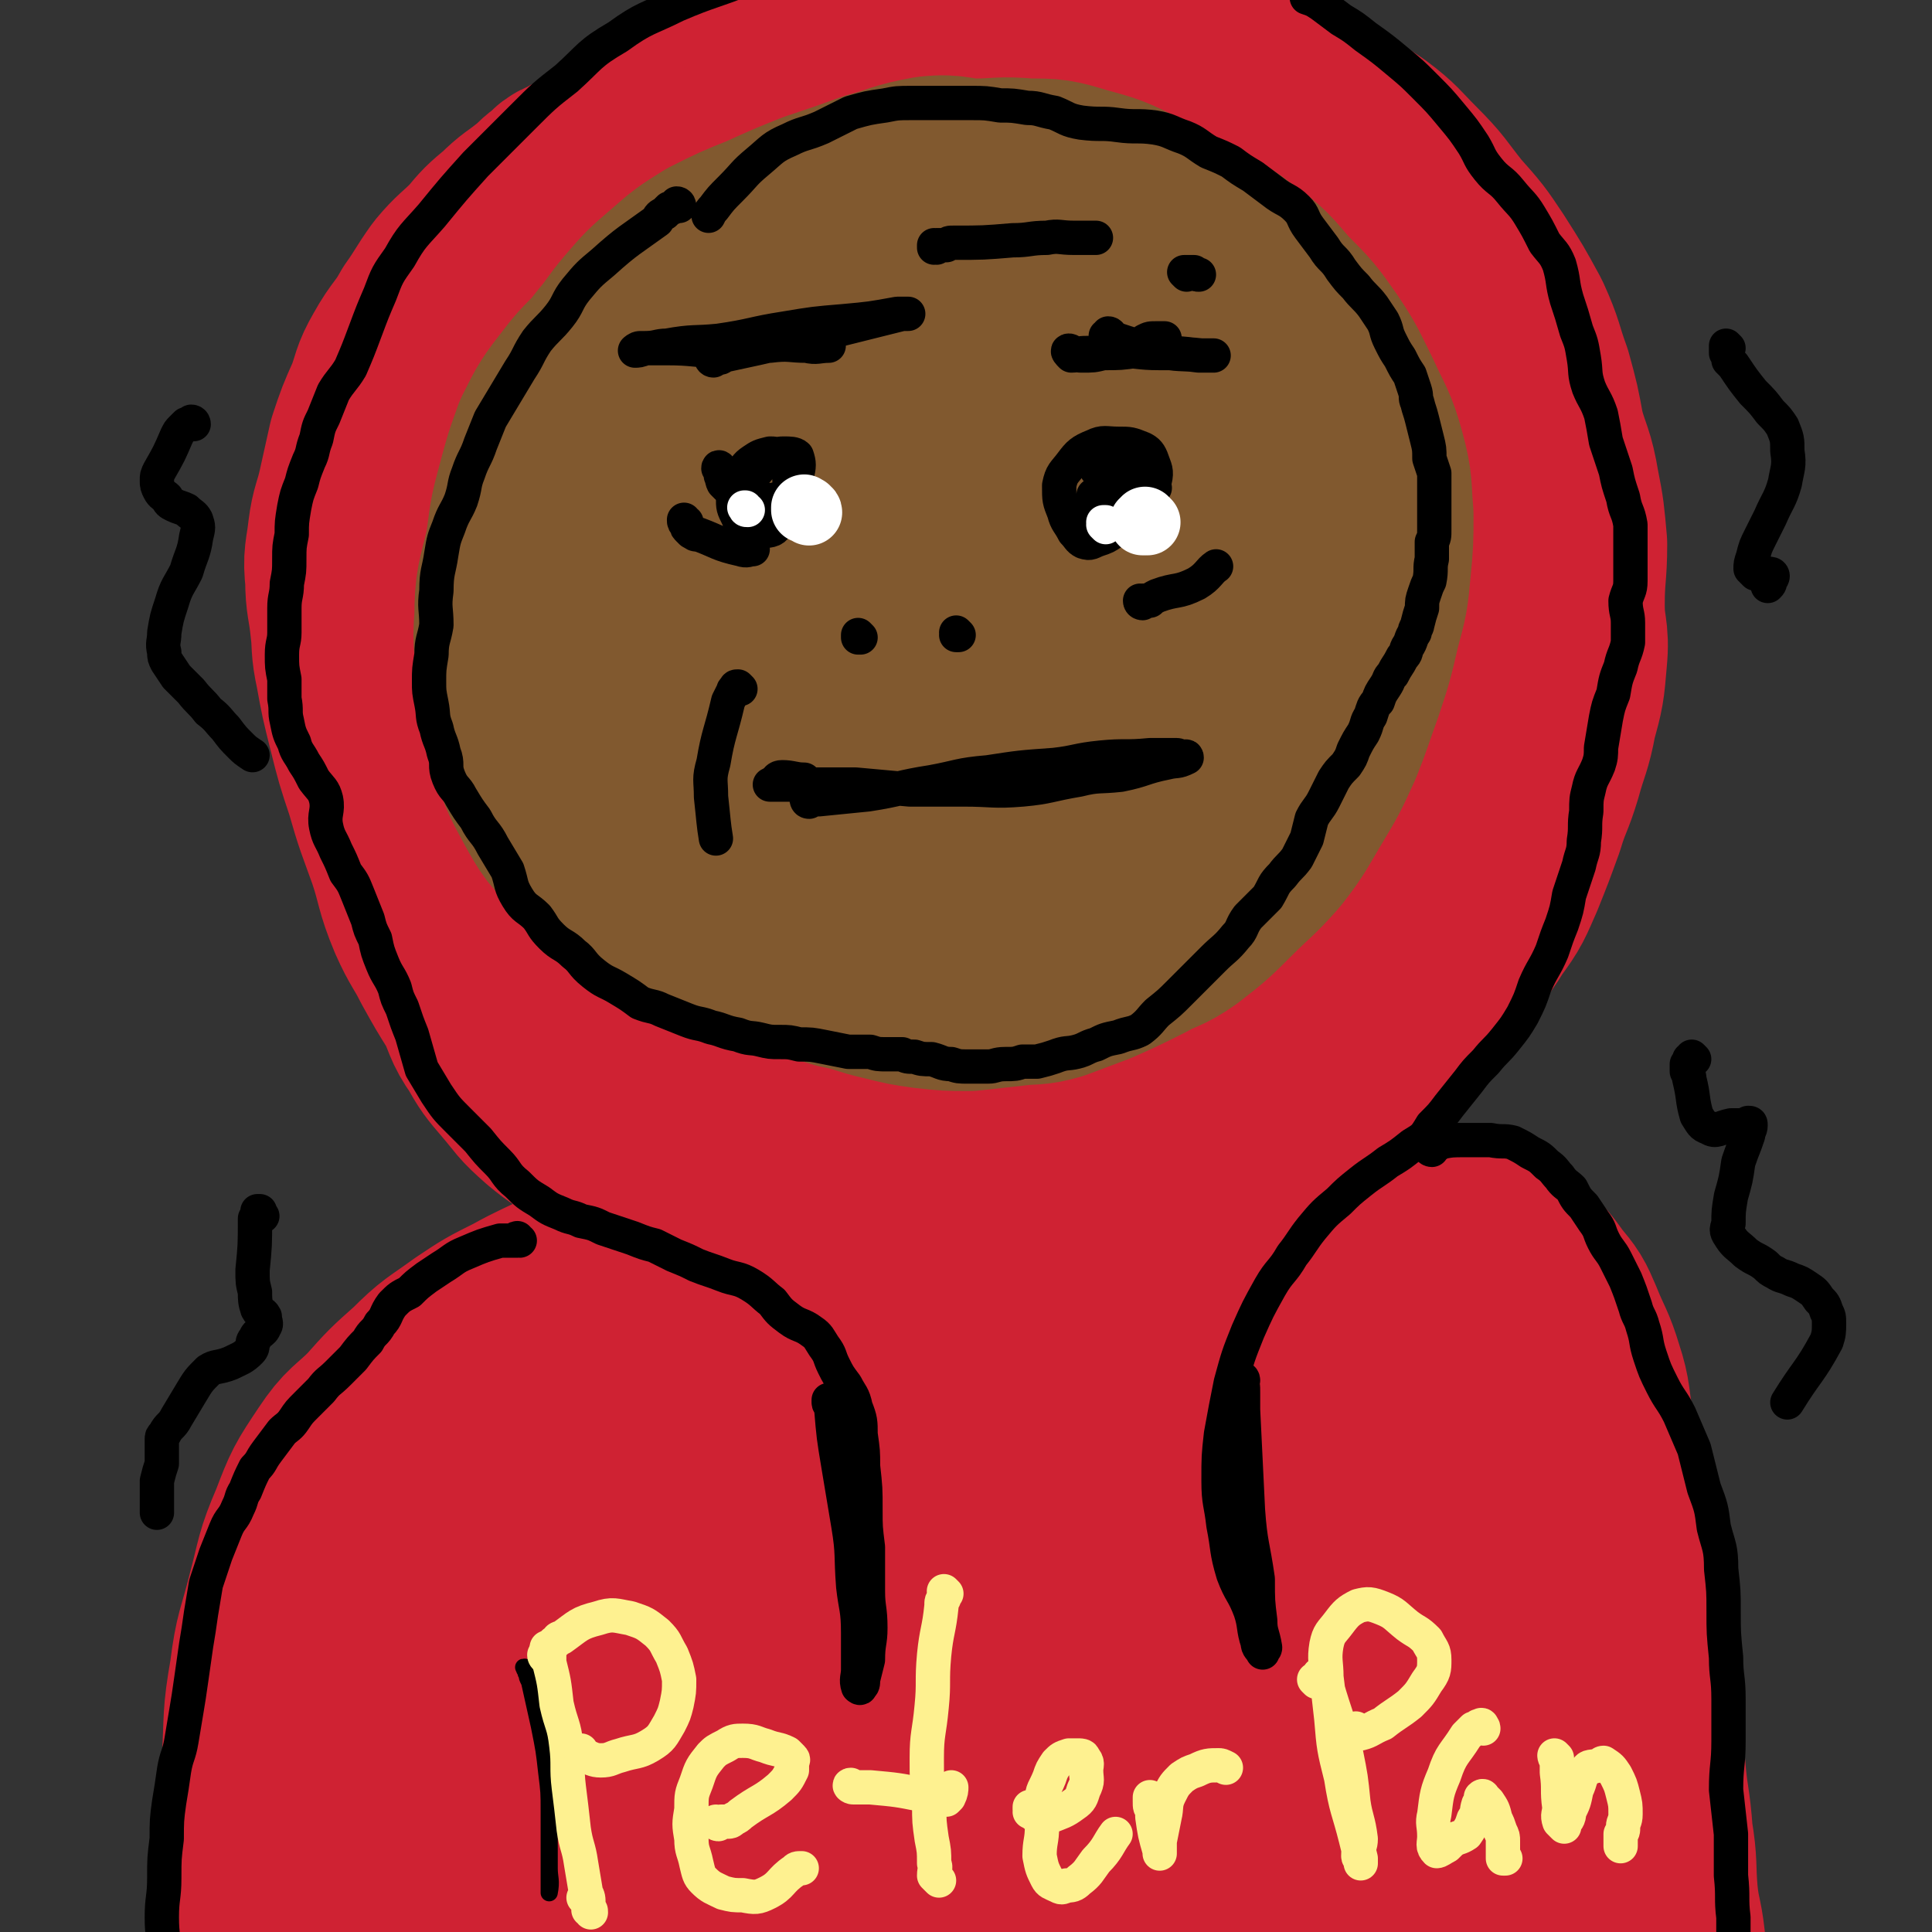
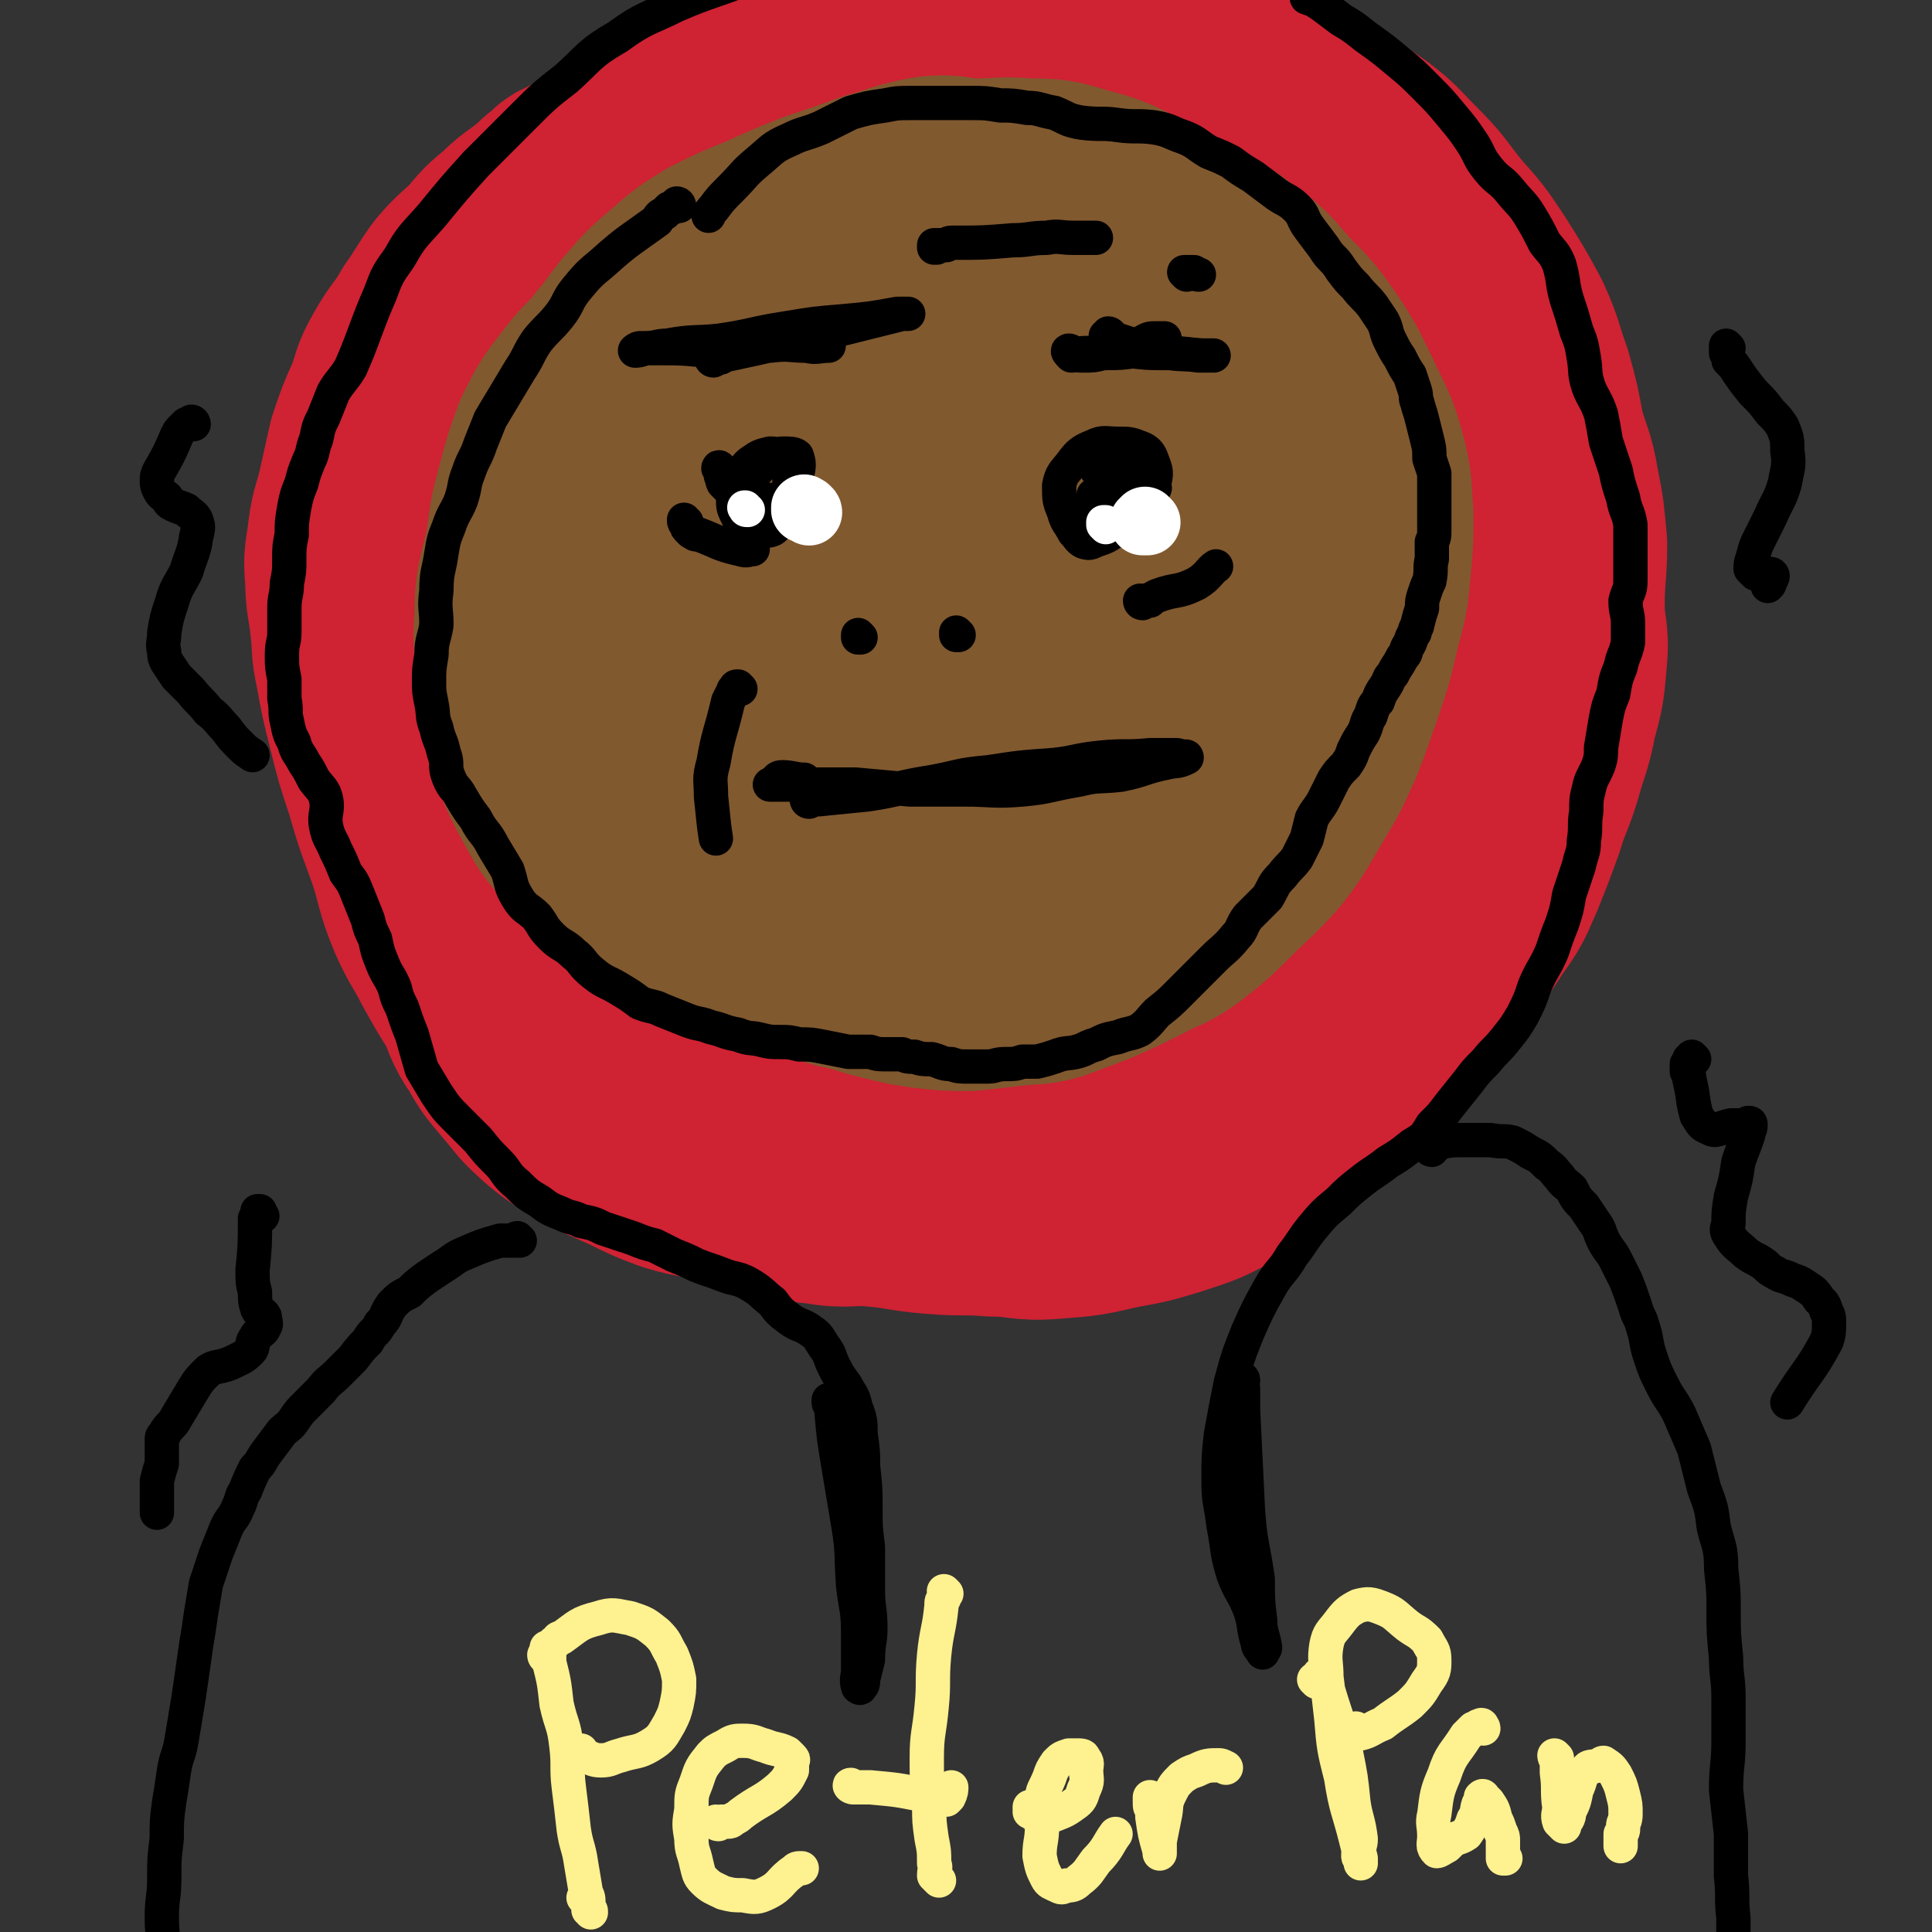
<svg xmlns="http://www.w3.org/2000/svg" viewBox="0 0 788 788" version="1.1">
  <rect x="0" y="0" width="788" height="788" fill="#333333" stroke="none" />
  <g fill="none" stroke="#CF2233" stroke-width="90" stroke-linecap="round" stroke-linejoin="round">
    <path d="M268,72c0,0 0,-1 -1,-1 -1,0 -1,0 -1,0 -2,0 -2,0 -3,0 -2,0 -2,0 -3,0 -9,1 -9,1 -18,2 -4,1 -4,1 -7,3 -4,1 -3,2 -6,4 -4,3 -3,3 -7,6 -5,4 -6,4 -11,9 -6,5 -6,5 -11,11 -6,6 -7,6 -12,12 -5,7 -5,8 -10,15 -5,9 -6,8 -11,17 -4,7 -3,7 -6,15 -4,9 -4,9 -7,18 -2,9 -2,9 -4,18 -2,9 -3,9 -4,17 -1,9 -2,9 -1,18 0,9 1,9 2,19 1,8 0,8 2,17 2,11 2,11 5,23 3,12 3,12 7,24 4,14 4,13 9,27 4,12 3,13 8,25 4,9 5,9 9,17 5,9 5,9 10,17 4,8 3,9 8,16 4,7 4,7 10,14 6,7 5,7 13,14 6,5 7,5 14,10 9,4 9,4 18,8 8,4 8,4 16,7 10,3 10,2 20,4 9,2 9,2 18,4 10,3 10,4 21,5 11,2 11,0 22,1 12,1 12,2 24,3 12,1 12,0 24,1 12,0 12,2 24,1 13,-1 13,-1 26,-4 11,-2 11,-2 21,-5 12,-4 13,-4 23,-10 10,-5 10,-6 18,-13 10,-8 10,-8 19,-16 9,-8 9,-8 18,-17 9,-9 9,-9 17,-18 8,-10 8,-10 15,-20 7,-9 8,-8 14,-18 6,-8 6,-9 10,-18 4,-10 4,-10 8,-21 3,-10 4,-10 7,-20 3,-11 4,-11 6,-22 3,-11 3,-11 4,-23 1,-10 -1,-10 -1,-21 0,-13 1,-13 1,-25 -1,-11 -1,-12 -3,-22 -2,-12 -3,-11 -6,-22 -2,-11 -2,-11 -5,-22 -4,-11 -3,-11 -8,-22 -6,-11 -6,-11 -13,-22 -6,-9 -6,-9 -14,-18 -8,-10 -7,-10 -16,-19 -7,-7 -7,-8 -15,-14 -9,-6 -9,-6 -19,-11 -8,-4 -9,-4 -18,-7 -9,-3 -9,-3 -19,-6 -11,-3 -11,-4 -21,-7 -12,-3 -12,-4 -24,-6 -11,-2 -12,-2 -24,-3 -11,-1 -11,-1 -23,-1 -11,-1 -11,0 -22,0 -11,0 -11,0 -22,2 -11,1 -11,1 -22,3 -10,3 -10,3 -20,6 -11,4 -11,3 -21,8 -10,5 -10,5 -19,11 -10,7 -9,7 -19,15 -9,8 -9,8 -18,16 -7,8 -7,8 -13,16 -7,9 -6,10 -12,20 -7,12 -7,12 -13,25 -6,12 -8,12 -12,25 -6,14 -5,15 -8,30 -3,14 -4,14 -5,27 0,17 0,17 2,34 2,19 2,19 7,39 4,17 3,17 9,34 6,18 6,18 14,35 8,15 8,15 19,29 10,14 10,14 22,25 15,14 15,14 31,24 17,11 17,12 35,18 20,6 21,6 42,6 21,0 22,1 41,-6 22,-6 21,-8 41,-19 18,-10 18,-11 35,-22 18,-13 18,-13 35,-27 15,-12 16,-12 29,-26 14,-16 15,-16 26,-33 10,-16 10,-17 18,-35 6,-18 6,-18 9,-37 3,-20 3,-20 3,-40 -1,-16 -1,-17 -5,-33 -3,-14 -3,-14 -10,-27 -8,-15 -9,-15 -20,-27 -11,-13 -11,-13 -25,-23 -14,-11 -15,-10 -31,-18 -16,-7 -16,-8 -34,-13 -18,-5 -19,-5 -38,-5 -19,-1 -19,0 -38,2 -19,3 -19,2 -38,7 -19,6 -20,5 -38,14 -17,9 -18,9 -33,21 -16,13 -18,12 -30,29 -12,17 -12,18 -17,38 -7,24 -5,25 -6,50 -1,28 -2,29 3,56 4,26 5,26 14,51 8,19 8,20 20,37 13,16 13,18 31,28 17,11 19,11 39,15 20,4 22,5 42,1 22,-5 23,-7 43,-19 23,-13 23,-15 43,-32 20,-18 21,-17 37,-38 14,-19 15,-19 24,-41 8,-21 6,-22 10,-45 2,-22 3,-22 2,-44 -2,-19 -1,-20 -9,-37 -8,-18 -10,-18 -23,-32 -12,-13 -12,-15 -27,-23 -16,-9 -18,-9 -36,-11 -20,-2 -21,-1 -41,3 -22,4 -23,3 -43,13 -20,10 -20,11 -36,27 -18,18 -19,19 -31,41 -12,22 -12,23 -16,48 -3,21 -3,23 3,43 4,19 6,20 17,35 10,13 10,14 24,22 15,9 16,9 34,10 20,2 21,2 41,-3 22,-5 23,-6 42,-17 18,-10 18,-10 32,-25 14,-14 14,-15 23,-32 7,-16 9,-16 11,-33 2,-16 1,-18 -3,-34 -3,-13 -3,-15 -11,-26 -8,-10 -9,-12 -21,-15 -14,-4 -16,-2 -31,1 -18,4 -20,4 -36,14 -17,11 -18,12 -30,28 -13,18 -14,19 -21,41 -5,18 -6,20 -4,38 2,15 3,17 13,27 8,10 11,11 24,14 14,3 15,1 30,-1 17,-3 18,-2 33,-9 14,-7 15,-8 26,-19 10,-11 11,-12 17,-26 6,-12 5,-13 7,-27 1,-12 2,-13 -2,-24 -2,-9 -3,-11 -11,-16 -7,-4 -9,-3 -18,-2 -14,2 -16,1 -28,8 -12,7 -13,8 -22,19 -9,12 -10,13 -15,27 -5,11 -5,12 -4,24 0,8 1,11 7,16 6,5 9,4 17,5 11,0 12,0 23,-3 12,-4 13,-4 23,-11 10,-7 11,-7 18,-17 6,-9 6,-9 9,-19 2,-6 3,-8 1,-13 -2,-4 -4,-5 -9,-5 -7,0 -8,1 -15,4 -12,4 -12,4 -22,12 -10,8 -12,8 -18,20 -7,14 -6,16 -9,32 -1,8 1,8 1,16 " />
-     <path d="M336,506c-1,0 -1,-1 -1,-1 -1,0 0,1 0,1 -1,0 -1,0 -2,0 -1,0 -1,0 -2,0 -1,0 -1,-1 -3,-1 -10,1 -10,1 -20,2 -9,2 -9,2 -19,4 -9,2 -9,2 -19,4 -9,3 -9,2 -17,6 -10,3 -10,4 -19,8 -10,5 -11,5 -20,10 -10,5 -10,5 -19,11 -11,8 -11,7 -20,16 -9,8 -9,8 -17,17 -8,8 -9,7 -15,16 -8,12 -8,12 -13,25 -6,14 -5,14 -9,29 -4,16 -5,15 -7,31 -3,17 -2,17 -3,34 0,14 0,14 1,28 1,11 1,11 3,23 1,9 1,9 3,18 1,6 1,6 2,12 1,2 1,2 1,3 0,1 0,1 0,1 0,-1 0,-1 0,-2 1,-5 0,-5 1,-10 1,-12 1,-12 3,-24 3,-13 3,-13 7,-25 6,-16 6,-16 14,-31 9,-17 9,-17 19,-33 13,-18 14,-18 28,-35 14,-17 13,-17 28,-34 16,-17 16,-17 32,-32 16,-15 16,-15 32,-29 14,-12 14,-13 29,-23 12,-9 13,-8 27,-16 12,-6 12,-7 25,-12 13,-4 13,-3 26,-6 12,-3 12,-3 24,-4 11,-1 11,-1 23,-1 11,-1 11,-1 22,0 12,1 12,2 24,3 12,2 12,1 24,2 10,1 10,0 20,1 11,2 11,2 22,4 9,1 9,1 18,3 9,2 9,2 16,5 8,3 8,2 16,6 7,3 7,2 13,7 7,5 7,5 12,12 5,6 5,6 8,13 4,10 5,10 8,20 3,9 2,10 4,20 3,13 3,13 6,26 3,14 3,14 5,28 2,13 2,14 3,27 2,14 2,14 4,28 2,16 1,16 3,31 1,13 2,13 3,27 2,12 1,12 2,24 1,10 2,10 3,19 1,8 0,8 1,15 0,3 -1,3 0,6 0,0 0,1 0,0 0,-2 0,-3 0,-6 -3,-11 -4,-10 -6,-21 -4,-16 -3,-16 -7,-32 -5,-19 -6,-19 -11,-38 -4,-18 -4,-19 -8,-37 -5,-17 -5,-17 -10,-34 -5,-18 -3,-18 -9,-36 -5,-15 -6,-15 -13,-29 -8,-15 -7,-15 -16,-29 -6,-9 -6,-9 -13,-17 -4,-4 -4,-5 -9,-8 -3,-2 -4,-2 -7,-3 -1,0 -1,0 -1,1 -1,3 -1,4 0,8 3,14 2,14 6,27 7,22 8,22 16,44 8,26 8,25 15,51 5,22 5,22 8,45 2,19 1,19 1,38 1,12 1,12 0,24 0,6 0,8 -2,12 -1,2 -4,1 -5,-1 -7,-8 -7,-8 -12,-17 -9,-18 -9,-18 -17,-37 -13,-28 -14,-28 -26,-56 -12,-30 -11,-30 -22,-61 -8,-21 -7,-21 -15,-42 -4,-12 -4,-12 -9,-24 -2,-6 -3,-9 -5,-11 -1,-1 -1,2 -1,5 1,16 0,16 2,33 3,31 3,31 9,63 6,38 7,38 15,76 7,30 6,30 14,59 6,17 7,17 13,34 4,10 4,10 8,20 1,2 3,4 3,3 0,-3 0,-6 -2,-11 -6,-17 -7,-17 -13,-35 -10,-27 -10,-27 -20,-55 -11,-31 -11,-30 -21,-61 -8,-24 -9,-24 -15,-49 -6,-22 -6,-22 -11,-43 -3,-15 -2,-15 -6,-29 -2,-9 -2,-9 -6,-17 0,-2 -2,-3 -2,-2 -4,7 -5,9 -5,19 0,25 2,25 4,50 3,31 4,31 7,63 3,30 3,30 5,60 1,23 -1,23 1,46 0,15 1,15 2,31 1,7 0,7 1,14 0,0 1,1 0,0 -1,-7 -2,-8 -3,-17 -4,-21 -4,-21 -8,-41 -7,-32 -7,-31 -13,-63 -5,-33 -5,-33 -9,-66 -4,-29 -3,-29 -6,-58 -2,-21 -2,-21 -4,-41 -1,-11 -1,-12 -3,-23 -1,-1 -3,-2 -3,-1 -3,9 -2,11 -4,21 -5,26 -7,26 -10,52 -4,31 -3,31 -5,62 -2,30 -2,30 -3,61 0,25 0,25 1,50 0,15 1,15 3,30 1,6 0,8 2,12 1,2 3,2 4,1 3,-6 2,-7 3,-14 2,-18 2,-18 3,-37 1,-26 1,-26 1,-51 0,-31 0,-31 0,-62 0,-29 0,-29 -1,-57 -1,-19 2,-21 -3,-39 -3,-9 -5,-15 -12,-15 -11,-1 -16,3 -24,14 -15,21 -15,24 -23,49 -12,36 -13,37 -18,75 -6,42 -3,42 -6,84 -1,30 -2,30 -3,59 0,18 0,18 3,36 0,6 1,11 4,11 3,-1 5,-6 8,-14 7,-22 7,-23 11,-46 6,-34 6,-34 9,-69 5,-40 5,-41 7,-81 3,-32 4,-32 3,-64 0,-21 0,-22 -4,-42 -2,-8 -2,-15 -8,-16 -8,-1 -13,4 -21,12 -17,20 -17,21 -28,45 -18,35 -17,36 -30,73 -14,39 -12,40 -24,80 -8,28 -8,28 -15,56 -4,15 -4,15 -8,30 -1,3 -2,6 -2,5 1,-5 2,-9 4,-17 5,-19 6,-19 10,-37 6,-25 5,-25 11,-50 5,-25 7,-25 11,-50 3,-17 3,-17 3,-35 0,-8 1,-14 -4,-16 -7,-3 -12,-1 -20,5 -15,10 -16,11 -26,26 -17,23 -16,25 -28,52 -13,30 -14,30 -21,62 -7,31 -5,31 -7,63 -1,17 -2,18 1,33 1,7 3,12 9,12 7,0 10,-4 16,-12 11,-17 10,-18 18,-37 10,-23 12,-23 19,-47 8,-25 8,-25 11,-51 3,-19 3,-20 1,-40 -1,-8 -1,-13 -6,-15 -5,-3 -9,1 -14,6 -11,10 -12,11 -19,24 -12,21 -11,21 -19,43 -9,24 -11,24 -16,49 -4,23 -3,24 -1,48 1,11 4,11 7,22 " />
  </g>
  <g fill="none" stroke="#81592F" stroke-width="90" stroke-linecap="round" stroke-linejoin="round">
    <path d="M335,124c0,0 0,0 -1,-1 0,0 0,1 -1,1 -2,1 -2,1 -4,2 -7,4 -7,4 -13,8 -6,4 -7,3 -12,7 -4,2 -4,2 -7,6 -4,3 -4,3 -8,7 -3,4 -4,4 -7,9 -4,6 -4,6 -8,12 -5,8 -5,8 -9,16 -4,7 -4,7 -8,15 -4,6 -4,6 -7,13 -3,7 -3,7 -4,14 -1,7 -1,7 -2,15 0,7 0,7 0,14 1,7 0,7 1,14 2,9 2,9 5,18 3,9 2,9 6,18 3,9 3,9 8,18 4,7 4,7 10,14 5,8 5,8 11,14 7,6 7,6 14,11 6,4 6,3 12,7 8,5 7,6 15,9 9,4 9,3 18,6 10,2 10,3 19,5 8,2 8,2 15,3 9,1 9,1 17,1 9,-1 9,-1 18,-2 8,-1 8,0 15,-2 8,-3 8,-3 16,-6 9,-4 9,-4 19,-9 7,-4 8,-3 15,-8 9,-7 9,-7 17,-15 9,-9 9,-8 17,-17 7,-9 7,-10 13,-20 6,-10 6,-10 11,-21 4,-10 4,-11 8,-22 4,-12 4,-12 7,-25 3,-11 3,-11 4,-22 1,-10 1,-11 1,-21 -1,-11 0,-11 -3,-22 -3,-11 -4,-11 -9,-22 -5,-10 -5,-11 -11,-20 -7,-10 -7,-10 -16,-19 -7,-8 -7,-9 -17,-16 -9,-7 -10,-6 -20,-12 -10,-5 -10,-6 -20,-11 -10,-5 -10,-5 -21,-8 -10,-3 -10,-3 -20,-3 -11,-1 -11,0 -21,0 -9,0 -9,-2 -18,-1 -11,2 -11,3 -22,6 -11,4 -11,4 -23,8 -10,4 -10,4 -21,9 -10,4 -10,4 -20,9 -8,5 -8,5 -16,12 -7,6 -7,6 -13,13 -6,7 -5,7 -11,14 -6,8 -7,7 -13,15 -7,9 -7,9 -12,19 -4,11 -4,12 -7,23 -3,11 -2,11 -4,22 -3,13 -4,13 -4,26 -1,12 0,12 2,24 1,12 1,13 4,25 3,11 3,11 9,22 5,9 5,9 13,17 7,7 7,7 16,14 10,7 9,7 20,12 12,5 13,5 26,8 13,3 13,4 26,5 16,2 16,1 31,0 15,0 15,0 30,-2 14,-2 14,-2 28,-5 14,-3 14,-2 27,-8 12,-6 12,-6 22,-15 10,-10 10,-10 19,-21 9,-12 10,-12 17,-25 8,-13 8,-13 13,-28 4,-14 4,-14 5,-28 2,-14 3,-14 2,-28 -2,-13 -3,-13 -8,-26 -5,-11 -5,-12 -13,-21 -8,-9 -9,-9 -19,-15 -11,-8 -11,-8 -24,-13 -14,-6 -15,-8 -30,-9 -16,-1 -16,1 -32,5 -14,4 -15,4 -26,11 -15,10 -16,10 -27,23 -12,14 -13,15 -20,32 -7,19 -8,20 -10,39 -2,17 -1,18 2,33 3,13 2,15 10,24 10,11 12,11 25,17 14,5 16,5 30,4 17,0 19,1 34,-6 17,-6 17,-8 31,-20 13,-11 13,-12 22,-26 7,-12 8,-12 10,-26 2,-12 2,-14 -1,-26 -3,-9 -3,-11 -10,-17 -9,-8 -10,-10 -22,-13 -12,-2 -13,-1 -25,3 -13,5 -14,6 -25,16 -11,11 -11,12 -19,25 -6,12 -8,12 -9,25 -1,11 0,13 5,23 5,10 7,11 17,16 11,5 12,6 25,6 13,0 14,-1 25,-7 13,-5 13,-6 23,-15 8,-7 8,-8 13,-17 4,-9 6,-10 5,-20 0,-9 -1,-10 -7,-17 -6,-7 -7,-9 -16,-10 -8,-2 -11,0 -19,5 -10,7 -9,9 -17,19 -6,8 -6,8 -10,17 -3,6 -4,7 -5,13 0,4 0,6 3,7 5,2 6,2 12,1 8,-1 8,-2 16,-6 11,-5 12,-4 21,-11 9,-6 10,-6 16,-15 5,-5 5,-6 6,-13 0,-6 1,-8 -2,-13 -4,-4 -6,-4 -13,-4 -9,-1 -10,-1 -18,2 -8,2 -8,3 -14,8 -5,5 -7,5 -8,12 -1,6 2,8 3,12 " />
  </g>
  <g fill="none" stroke="#000000" stroke-width="14" stroke-linecap="round" stroke-linejoin="round">
    <path d="M212,506c-1,0 -1,-1 -1,-1 -1,0 0,1 0,1 0,0 0,0 -1,0 0,0 0,0 -1,0 0,0 0,0 -1,0 -1,0 -1,0 -2,0 -1,0 -1,0 -2,0 -7,2 -7,2 -14,5 -5,2 -5,3 -10,6 -3,2 -3,2 -6,4 -4,3 -4,3 -7,6 -4,2 -4,2 -7,5 -3,4 -2,5 -5,8 -2,4 -3,3 -5,7 -3,3 -3,3 -6,7 -3,3 -3,3 -6,6 -4,4 -4,3 -7,7 -3,3 -3,3 -6,6 -3,3 -3,3 -5,6 -2,3 -3,3 -5,5 -3,4 -3,4 -6,8 -3,4 -2,4 -5,7 -2,4 -2,4 -4,9 -2,3 -1,3 -3,7 -2,5 -3,4 -5,9 -2,5 -2,5 -4,10 -2,6 -2,6 -4,12 -1,6 -1,6 -2,12 -1,7 -1,7 -2,13 -1,7 -1,7 -2,14 -1,7 -1,7 -2,13 -1,6 -1,6 -2,12 -1,6 -2,6 -3,12 -1,7 -1,7 -2,13 -1,7 -1,8 -1,15 -1,8 -1,8 -1,16 0,8 -1,8 -1,16 0,8 1,8 1,16 1,7 1,7 1,14 0,3 0,3 1,5 1,2 2,1 3,3 1,1 1,2 2,4 " />
    <path d="M584,469c0,0 -1,0 -1,-1 0,0 0,0 0,0 1,0 1,0 1,0 0,-1 0,-1 1,-1 0,0 0,0 1,0 0,-1 0,-1 1,-1 5,-1 5,-1 11,-1 5,0 5,0 10,0 5,1 5,0 9,1 4,2 4,2 7,4 4,2 4,2 7,5 3,2 3,3 5,5 2,3 3,3 5,5 2,4 2,4 5,7 2,3 2,3 4,6 3,4 2,4 4,8 2,4 3,4 5,8 2,4 2,4 4,8 2,5 2,5 4,11 1,4 2,4 3,8 2,6 1,6 3,12 2,6 2,6 5,12 3,6 4,6 7,12 3,7 3,7 6,14 2,8 2,8 4,16 3,8 3,8 4,16 2,8 3,8 3,17 1,9 1,9 1,17 0,9 0,9 1,19 0,8 1,8 1,17 0,9 0,9 0,17 0,10 -1,10 -1,20 1,9 1,9 2,18 0,8 0,8 0,17 1,9 0,9 1,17 0,6 0,6 0,11 0,4 0,4 0,7 0,1 0,1 0,2 -1,1 -1,1 -2,2 " />
    <path d="M339,572c0,-1 -1,-1 -1,-1 0,0 0,0 0,0 0,1 0,1 0,1 0,1 1,1 1,2 1,12 1,12 3,24 2,12 2,12 4,24 2,12 1,12 2,25 1,9 2,9 2,19 0,7 0,7 0,15 0,3 -1,4 0,7 0,0 1,1 1,0 1,-1 1,-1 1,-3 1,-4 1,-4 2,-8 0,-7 1,-7 1,-13 0,-8 -1,-8 -1,-15 0,-9 0,-9 0,-18 -1,-8 -1,-8 -1,-15 0,-9 0,-9 -1,-18 0,-6 0,-6 -1,-13 0,-5 0,-6 -2,-11 -1,-5 -2,-5 -4,-9 -3,-4 -3,-4 -5,-8 -2,-4 -1,-4 -4,-8 -2,-3 -2,-4 -5,-6 -4,-3 -5,-2 -9,-5 -4,-3 -4,-3 -7,-7 -4,-3 -4,-4 -9,-7 -5,-3 -6,-2 -11,-4 -5,-2 -6,-2 -11,-4 -4,-2 -4,-2 -9,-4 -4,-2 -4,-2 -8,-4 -4,-1 -4,-1 -9,-3 -6,-2 -6,-2 -12,-4 -4,-2 -4,-2 -9,-3 -4,-2 -4,-1 -8,-3 -5,-2 -5,-2 -9,-5 -5,-3 -5,-3 -9,-7 -5,-4 -4,-5 -8,-9 -4,-4 -4,-4 -8,-9 -4,-4 -4,-4 -8,-8 -5,-5 -5,-5 -9,-11 -3,-5 -3,-5 -6,-10 -2,-7 -2,-7 -4,-14 -2,-5 -2,-5 -4,-11 -2,-4 -2,-4 -3,-8 -2,-5 -3,-5 -5,-10 -2,-5 -2,-5 -3,-10 -2,-4 -2,-4 -3,-8 -2,-5 -2,-5 -4,-10 -2,-5 -2,-5 -5,-9 -2,-5 -2,-5 -4,-9 -2,-5 -3,-5 -4,-10 -1,-5 1,-6 0,-11 -1,-4 -2,-4 -5,-8 -2,-4 -2,-4 -4,-7 -2,-4 -3,-4 -4,-8 -2,-4 -2,-4 -3,-9 -1,-4 0,-4 -1,-9 0,-4 0,-4 0,-8 -1,-5 -1,-5 -1,-10 0,-5 1,-5 1,-9 0,-5 0,-5 0,-10 0,-5 1,-5 1,-10 1,-5 1,-5 1,-10 0,-5 0,-5 1,-10 0,-5 0,-5 1,-11 1,-5 1,-5 3,-10 1,-4 1,-4 3,-9 2,-4 1,-4 3,-9 1,-5 1,-5 3,-9 2,-5 2,-5 4,-10 3,-5 4,-5 7,-10 3,-7 3,-7 6,-15 3,-8 3,-8 6,-15 3,-8 3,-8 8,-15 5,-9 6,-9 13,-17 9,-11 9,-11 18,-21 10,-10 10,-10 19,-19 9,-9 9,-9 18,-16 10,-9 9,-10 21,-17 11,-8 12,-7 24,-13 14,-6 14,-5 29,-11 " />
    <path d="M507,563c0,-1 -1,-1 -1,-1 0,0 0,0 0,1 1,2 1,2 1,5 0,3 0,3 0,7 1,21 1,21 2,41 1,14 2,14 4,28 0,9 0,9 1,17 0,5 1,5 2,11 0,1 -1,0 -1,1 0,1 0,1 0,1 -1,-2 -2,-2 -2,-4 -2,-6 -1,-7 -3,-13 -3,-8 -4,-7 -7,-15 -3,-10 -2,-10 -4,-20 -1,-9 -2,-9 -2,-18 0,-10 0,-10 1,-19 2,-11 2,-11 4,-21 3,-11 3,-11 7,-21 4,-9 4,-9 9,-18 4,-7 5,-6 9,-13 4,-5 4,-6 8,-11 5,-6 5,-6 11,-11 4,-4 4,-4 9,-8 5,-4 6,-4 11,-8 5,-3 5,-3 10,-7 5,-3 5,-3 8,-8 4,-4 4,-4 7,-8 4,-5 4,-5 8,-10 3,-4 3,-4 7,-8 4,-5 4,-4 8,-9 4,-5 4,-5 7,-10 3,-6 3,-6 5,-12 3,-7 4,-7 7,-14 2,-6 2,-6 4,-11 2,-6 2,-6 3,-12 2,-6 2,-6 4,-12 1,-5 2,-5 2,-10 1,-6 0,-6 1,-12 0,-5 0,-5 1,-9 1,-5 2,-5 4,-10 1,-3 1,-4 1,-7 1,-6 1,-6 2,-12 1,-5 1,-5 3,-10 1,-6 1,-6 3,-11 1,-5 2,-5 3,-10 0,-4 0,-4 0,-8 0,-4 -1,-4 -1,-9 1,-4 2,-4 2,-8 0,-6 0,-6 0,-11 0,-6 0,-6 0,-12 -1,-6 -2,-5 -3,-11 -2,-6 -2,-6 -3,-11 -2,-6 -2,-6 -4,-12 -1,-6 -1,-6 -2,-11 -2,-6 -3,-6 -5,-11 -2,-6 -1,-6 -2,-12 -1,-6 -1,-6 -3,-11 -2,-7 -2,-7 -4,-13 -2,-7 -1,-7 -3,-14 -2,-5 -3,-5 -6,-9 -3,-6 -3,-6 -6,-11 -3,-5 -4,-5 -8,-10 -4,-5 -5,-4 -9,-9 -4,-5 -3,-5 -6,-10 -4,-6 -4,-6 -9,-12 -5,-6 -5,-6 -11,-12 -5,-5 -5,-5 -11,-10 -6,-5 -6,-5 -13,-10 -5,-4 -5,-4 -10,-7 -4,-3 -4,-3 -8,-6 -3,-2 -3,-2 -6,-3 " />
    <path d="M277,84c0,0 0,-1 -1,-1 0,0 0,1 0,1 0,0 0,0 -1,0 -1,1 -1,1 -2,1 -1,1 -1,1 -2,2 -2,1 -2,1 -3,3 -11,8 -12,8 -22,17 -6,5 -6,5 -11,11 -4,5 -3,6 -7,11 -4,5 -5,5 -9,10 -4,6 -3,6 -7,12 -3,5 -3,5 -6,10 -3,5 -3,5 -6,10 -2,5 -2,5 -4,10 -2,6 -3,6 -5,12 -2,5 -1,5 -3,11 -2,5 -3,5 -5,11 -2,5 -2,5 -3,11 -1,7 -2,7 -2,15 -1,7 0,7 0,14 -1,6 -2,6 -2,12 -1,6 -1,6 -1,11 0,4 0,4 1,9 1,5 0,5 2,10 1,5 2,5 3,10 2,5 0,5 2,10 2,5 3,4 5,8 3,5 3,5 6,9 3,6 4,5 7,11 3,5 3,5 6,10 2,6 1,6 4,11 3,5 4,4 8,8 3,4 2,4 6,8 4,4 5,3 9,7 4,3 3,4 8,8 5,4 5,3 10,6 5,3 5,3 9,6 5,2 5,1 9,3 5,2 5,2 10,4 5,2 5,1 10,3 5,1 5,2 11,3 5,2 5,1 9,2 4,1 4,1 8,1 4,0 4,0 8,1 5,0 5,0 10,1 5,1 5,1 10,2 4,0 5,0 9,0 3,1 3,1 7,1 3,0 3,0 6,0 2,1 2,1 5,1 3,1 3,1 7,1 4,1 4,2 8,2 3,1 3,1 7,1 4,0 4,0 8,0 3,0 3,-1 7,-1 4,0 4,0 7,-1 3,0 3,0 6,0 4,-1 4,-1 7,-2 5,-2 5,-1 9,-2 4,-1 4,-2 8,-3 4,-2 4,-2 9,-3 5,-2 5,-1 9,-3 4,-3 4,-4 7,-7 5,-4 5,-4 9,-8 3,-3 3,-3 7,-7 3,-3 3,-3 7,-7 4,-4 5,-4 9,-9 3,-3 2,-4 5,-8 4,-4 4,-4 8,-8 3,-5 2,-5 6,-9 3,-4 3,-3 6,-7 2,-4 2,-4 4,-8 1,-4 1,-4 2,-8 2,-4 3,-4 5,-8 2,-4 2,-4 4,-8 2,-3 2,-3 5,-6 2,-3 2,-3 3,-6 2,-4 2,-4 4,-7 2,-4 1,-4 3,-7 1,-3 1,-4 3,-6 1,-3 1,-3 3,-6 2,-3 1,-3 3,-5 2,-4 2,-3 4,-7 2,-2 1,-2 2,-4 2,-3 1,-3 3,-6 0,-2 1,-2 1,-3 1,-4 1,-4 2,-7 0,-3 0,-3 1,-6 1,-3 1,-3 2,-5 1,-5 0,-5 1,-9 0,-3 0,-3 0,-7 1,-2 1,-2 1,-5 0,-3 0,-3 0,-6 0,-2 0,-2 0,-4 0,-3 0,-3 0,-5 0,-4 0,-4 0,-8 -1,-3 -1,-3 -2,-6 0,-4 0,-4 -1,-8 -1,-4 -1,-4 -2,-8 -1,-4 -1,-3 -2,-7 -1,-2 0,-2 -1,-5 -1,-3 -1,-3 -2,-6 -2,-3 -2,-3 -4,-7 -2,-3 -2,-3 -4,-7 -2,-4 -1,-4 -3,-8 -2,-3 -2,-3 -4,-6 -3,-4 -4,-4 -7,-8 -3,-3 -3,-3 -6,-7 -3,-5 -4,-4 -7,-9 -3,-4 -3,-4 -6,-8 -3,-4 -2,-5 -5,-8 -4,-4 -5,-3 -10,-7 -4,-3 -4,-3 -8,-6 -5,-3 -5,-3 -9,-6 -4,-2 -4,-2 -9,-4 -5,-3 -5,-4 -10,-6 -6,-2 -6,-3 -12,-4 -7,-1 -8,0 -15,-1 -7,-1 -7,0 -15,-1 -6,-1 -6,-2 -11,-4 -6,-1 -6,-2 -11,-2 -6,-1 -6,-1 -11,-1 -6,-1 -6,-1 -12,-1 -6,0 -6,0 -13,0 -5,0 -6,0 -11,0 -6,0 -6,0 -11,1 -7,1 -7,1 -14,3 -6,3 -6,3 -12,6 -7,3 -7,2 -13,5 -7,3 -7,4 -13,9 -6,5 -5,5 -11,11 -4,4 -4,4 -7,8 -1,1 -1,1 -2,3 " />
    <path d="M294,192c0,-1 -1,-2 -1,-1 0,0 1,1 1,3 1,1 0,1 1,3 1,1 1,1 2,2 2,2 2,2 3,2 7,2 8,3 15,3 4,-1 4,-1 7,-4 2,-2 2,-3 2,-5 0,-3 -1,-4 -2,-6 -2,-2 -2,-2 -4,-3 -2,-1 -2,-1 -4,-1 -4,1 -4,1 -7,3 -3,2 -3,3 -5,6 -2,4 -2,5 -3,9 0,4 0,4 2,8 1,3 2,3 5,5 1,1 2,1 4,1 4,-1 5,0 7,-3 4,-5 3,-6 6,-12 1,-4 2,-4 2,-8 1,-4 1,-5 0,-8 -1,-1 -3,-1 -5,-1 -2,0 -3,0 -4,1 -4,3 -5,3 -8,7 -3,4 -2,4 -4,9 -1,2 -2,3 -1,5 0,1 1,1 2,2 4,1 4,1 8,0 4,0 4,-1 7,-3 3,-2 2,-2 4,-5 1,-1 1,-1 1,-2 0,-1 -1,-2 -2,-3 0,0 -1,0 -1,0 " />
    <path d="M291,147c0,0 -1,-1 -1,-1 0,0 0,1 1,1 0,0 0,0 1,-1 2,0 2,0 3,-1 14,-3 14,-3 27,-6 11,-3 11,-2 22,-5 8,-2 8,-2 16,-4 4,-1 4,-1 8,-2 1,0 1,0 2,0 0,0 1,0 0,0 -1,0 -2,0 -4,0 -11,2 -11,2 -22,3 -12,1 -12,1 -24,3 -13,2 -13,3 -27,5 -10,1 -10,0 -21,2 -4,0 -4,1 -9,1 -2,1 -3,1 -4,1 0,0 1,-1 2,-1 5,0 5,0 11,0 11,0 11,1 21,1 11,-1 11,-2 21,-2 8,-1 8,0 15,0 4,1 5,0 9,0 " />
    <path d="M447,203c0,0 -1,-1 -1,-1 0,0 0,0 0,1 0,1 0,1 -1,2 0,1 0,1 0,2 0,1 0,1 0,2 0,1 0,1 1,1 1,1 1,1 2,1 1,0 1,0 2,0 8,-3 9,-2 15,-7 4,-3 4,-4 6,-8 1,-4 0,-5 -1,-8 -1,-3 -2,-4 -4,-5 -5,-2 -5,-2 -10,-2 -5,0 -6,-1 -10,1 -5,2 -6,3 -9,7 -3,4 -4,4 -5,9 0,6 0,6 2,11 1,4 2,4 4,8 2,2 2,3 4,4 3,1 3,0 6,-1 3,-1 3,-1 6,-3 3,-3 3,-3 4,-6 1,-2 1,-2 1,-4 0,-3 -1,-3 -2,-5 -1,-1 -1,-1 -2,-1 0,-1 -1,-1 -1,-1 -1,0 -1,1 -1,1 -1,0 -2,0 -2,-1 0,0 0,0 1,-1 " />
    <path d="M453,137c0,0 0,-1 -1,-1 0,0 0,0 0,1 0,0 0,0 -1,0 0,0 0,0 0,0 0,0 0,0 1,0 1,1 1,1 2,1 9,3 9,3 18,5 9,2 9,1 18,2 2,0 2,0 4,0 1,0 1,0 1,0 0,0 0,0 0,0 -3,0 -3,0 -6,0 -8,-1 -8,-1 -16,-1 -9,0 -9,-1 -18,-1 -6,1 -6,1 -13,1 -2,0 -2,1 -5,1 -1,-1 -2,-2 -1,-2 1,0 2,2 5,2 5,0 5,0 9,-1 7,0 7,0 14,-1 4,-1 4,-1 8,-3 1,-1 1,-1 2,-2 0,0 1,0 1,0 -1,0 -2,0 -3,0 -3,0 -3,0 -5,1 " />
    <path d="M471,199c-1,0 -1,0 -1,-1 0,0 0,0 0,0 0,0 0,0 0,0 0,0 0,0 -1,0 0,0 0,0 -1,0 -1,0 -1,0 -2,0 -1,1 0,1 -1,2 -1,0 -1,0 -2,1 0,0 0,0 0,1 0,0 0,0 0,1 1,0 1,0 2,0 0,0 0,0 1,-1 0,0 0,0 0,-1 1,-1 1,-1 1,-2 -1,0 -1,0 -1,-1 -5,-3 -5,-4 -10,-6 -3,-2 -3,-2 -6,-2 -1,-1 -2,0 -2,1 -1,0 -1,1 0,1 0,1 1,0 1,1 2,0 2,0 3,1 1,0 1,0 2,0 0,0 0,0 1,0 " />
    <path d="M351,260c0,0 -1,-1 -1,-1 0,0 0,1 0,1 1,0 1,0 1,0 0,0 0,0 0,0 " />
    <path d="M391,259c0,0 -1,-1 -1,-1 0,0 1,1 1,1 0,0 0,0 -1,0 " />
    <path d="M330,327c-1,0 -1,-1 -1,-1 0,0 0,0 0,0 1,0 1,0 2,0 1,0 1,0 3,0 10,-1 10,-1 20,-2 13,-2 13,-3 26,-5 11,-2 11,-3 23,-4 13,-2 13,-2 27,-3 9,-1 9,-2 19,-3 10,-1 10,0 20,-1 5,0 5,0 11,0 1,0 1,1 3,1 0,0 1,-1 1,0 0,0 0,0 0,0 -4,2 -4,1 -8,2 -10,2 -9,3 -19,5 -9,1 -9,0 -17,2 -12,2 -12,3 -23,4 -12,1 -12,0 -24,0 -11,0 -11,0 -22,0 -11,-1 -11,-1 -22,-2 -7,0 -7,0 -14,0 -6,0 -6,0 -12,0 -3,0 -3,0 -6,0 -1,0 -1,0 -2,0 0,0 0,0 0,0 -1,0 -1,0 -1,0 1,0 1,-1 2,-1 1,-1 1,-2 3,-2 4,0 5,1 9,1 " />
    <path d="M302,281c-1,-1 -1,-1 -1,-1 -1,0 -1,0 -1,1 0,0 -1,0 -1,1 -1,2 -1,2 -2,4 -3,13 -4,13 -6,25 -2,7 -1,7 -1,14 1,9 1,11 2,17 " />
    <path d="M466,246c0,0 -1,0 -1,-1 0,0 1,1 1,0 1,0 1,0 3,0 1,-1 1,-1 3,-2 8,-3 8,-1 16,-5 5,-3 5,-5 8,-7 " />
    <path d="M280,213c-1,0 -1,-1 -1,-1 0,1 0,1 1,2 0,1 0,1 1,2 0,0 0,0 1,1 2,1 1,1 3,1 8,3 8,4 17,6 3,1 3,0 5,0 " />
    <path d="M382,101c-1,0 -1,-1 -1,-1 0,0 0,1 0,1 0,0 0,0 1,-1 0,0 0,0 1,0 1,0 1,0 3,0 1,-1 1,-1 3,-1 12,0 12,0 24,-1 7,0 7,-1 14,-1 5,-1 5,0 11,0 5,0 6,0 9,0 " />
    <path d="M484,112c0,0 -1,-1 -1,-1 0,0 1,0 1,0 1,0 1,0 2,0 0,0 0,0 1,0 1,1 1,1 2,1 " />
  </g>
  <g fill="none" stroke="#FFFFFF" stroke-width="27" stroke-linecap="round" stroke-linejoin="round">
    <path d="M330,209c0,-1 -1,-1 -1,-1 0,-1 0,0 0,0 0,0 0,0 0,0 -1,0 -1,-1 -1,-1 0,0 0,0 0,1 " />
    <path d="M468,213c0,0 -1,-1 -1,-1 0,0 0,0 0,1 0,0 1,0 0,0 0,0 0,0 -1,0 " />
  </g>
  <g fill="none" stroke="#FFFFFF" stroke-width="14" stroke-linecap="round" stroke-linejoin="round">
    <path d="M305,208c-1,0 -1,0 -1,-1 -1,0 0,0 0,0 0,0 0,0 0,0 " />
    <path d="M451,215c0,0 -1,-1 -1,-1 0,0 1,0 1,0 0,0 0,0 0,-1 0,0 0,0 0,0 0,0 0,0 -1,0 0,0 0,0 0,0 " />
  </g>
  <g fill="none" stroke="#000000" stroke-width="7" stroke-linecap="round" stroke-linejoin="round">
-     <path d="M215,681c-1,0 -1,0 -1,-1 -1,0 0,0 0,1 1,1 0,1 1,2 0,1 0,1 1,3 2,9 2,9 4,18 2,10 2,10 3,19 1,8 1,8 1,16 0,7 0,7 0,15 0,6 0,6 0,12 0,2 0,2 0,4 0,1 0,2 0,2 0,0 0,0 0,0 1,-5 0,-6 0,-10 " />
-   </g>
+     </g>
  <g fill="none" stroke="#FEF190" stroke-width="14" stroke-linecap="round" stroke-linejoin="round">
    <path d="M224,673c0,0 -1,-1 -1,-1 0,0 0,1 0,1 1,1 0,1 1,2 0,1 0,1 0,3 2,8 2,8 3,17 2,9 3,8 4,17 1,8 0,9 1,17 1,8 1,8 2,17 1,7 2,7 3,14 1,6 1,6 2,12 1,2 1,2 1,5 0,1 0,1 0,2 1,0 1,0 1,1 0,0 0,0 0,0 -1,-1 -1,-2 -1,-3 -1,-2 -1,-2 -2,-3 " />
    <path d="M223,676c0,0 -1,0 -1,-1 0,0 0,0 1,0 1,-1 0,-2 1,-2 1,-2 1,-2 2,-3 2,-1 1,-2 3,-2 7,-5 7,-6 15,-8 6,-2 7,-1 13,0 6,2 6,2 11,6 4,4 3,4 6,9 2,5 2,5 3,10 0,5 0,5 -1,10 -1,4 -1,4 -3,8 -3,5 -3,6 -8,9 -5,3 -6,2 -12,4 -4,1 -4,2 -8,2 -3,0 -4,-1 -7,-2 -1,0 -1,-1 -1,-2 " />
    <path d="M293,744c-1,0 -1,-1 -1,-1 0,0 0,0 0,0 1,1 1,1 2,0 1,0 1,0 2,0 2,0 2,0 3,-1 2,-1 2,-1 3,-2 8,-6 9,-5 16,-11 3,-3 3,-3 5,-7 0,-1 0,-1 0,-3 0,-1 1,-1 0,-2 -1,-1 -1,-1 -2,-2 -4,-2 -4,-1 -9,-3 -4,-1 -4,-2 -9,-2 -3,0 -4,0 -7,2 -4,2 -4,2 -6,4 -4,5 -4,5 -6,11 -2,5 -2,5 -2,11 -1,6 -1,6 0,12 0,5 1,5 2,10 1,4 1,5 3,7 3,3 4,3 8,5 4,1 4,1 8,1 5,1 6,1 10,-1 6,-3 5,-5 11,-9 1,-1 1,-1 3,-1 " />
    <path d="M348,729c-1,0 -2,-1 -1,-1 0,0 0,1 1,1 2,0 2,0 3,0 2,0 2,0 4,0 11,1 11,1 21,3 3,0 4,0 7,1 1,0 1,1 3,1 0,0 1,-1 1,-1 1,-2 1,-3 1,-4 " />
    <path d="M386,650c0,0 -1,-1 -1,-1 0,0 1,1 0,1 0,1 0,1 0,2 -1,1 -1,1 -1,3 -1,10 -2,10 -3,20 -1,11 0,11 -1,21 -1,11 -2,11 -2,21 0,9 0,9 1,19 0,7 0,7 1,14 1,5 1,5 1,10 1,2 0,2 0,5 1,1 1,1 2,2 " />
    <path d="M421,738c0,0 -1,-1 -1,-1 0,0 0,0 0,1 1,0 0,0 0,1 1,0 1,1 2,1 1,1 1,0 2,1 1,0 1,0 2,0 1,0 1,0 2,0 5,-2 6,-2 10,-5 3,-2 3,-3 4,-6 2,-4 1,-4 1,-8 0,-2 1,-3 -1,-5 0,-1 -1,-1 -3,-1 -2,0 -2,0 -3,0 -3,1 -3,1 -5,3 -2,3 -2,3 -3,6 -2,5 -3,5 -3,9 -1,6 0,6 0,11 0,6 -1,6 -1,12 1,5 1,5 3,9 1,2 2,2 4,3 2,1 2,1 4,0 2,0 3,0 5,-2 4,-3 4,-4 7,-8 5,-5 5,-7 8,-11 " />
    <path d="M470,734c0,0 -1,-1 -1,-1 0,0 0,1 0,2 0,2 0,2 1,3 0,1 0,1 0,3 1,7 1,7 3,14 0,0 0,0 0,1 0,0 0,0 0,0 0,-3 0,-3 0,-5 1,-5 1,-5 2,-10 1,-4 0,-5 2,-9 2,-4 2,-4 5,-7 3,-2 3,-2 6,-3 4,-2 5,-2 9,-2 1,0 1,0 3,1 " />
    <path d="M537,686c0,0 -1,-1 -1,-1 0,0 0,0 1,0 0,-1 0,-1 1,-1 0,-1 0,-1 0,-1 1,0 1,-1 1,-1 0,1 0,1 1,1 0,2 0,2 1,4 4,14 5,14 8,28 2,10 2,10 3,20 1,7 2,7 3,15 0,3 -1,3 -1,7 0,1 1,1 1,2 0,0 0,1 0,1 0,-1 0,-1 0,-2 -1,-4 -1,-4 -2,-8 -3,-12 -4,-12 -6,-25 -3,-12 -3,-12 -4,-24 -1,-9 -1,-9 -2,-17 0,-6 -1,-7 0,-13 1,-5 2,-5 5,-9 3,-4 4,-5 8,-7 4,-1 5,-1 10,1 5,2 5,3 10,7 4,3 4,2 8,6 2,4 3,4 3,8 0,4 0,5 -3,9 -3,5 -3,5 -7,9 -5,4 -6,4 -11,8 -5,2 -5,3 -9,4 -1,0 -1,-1 -2,-2 " />
    <path d="M605,705c0,-1 -1,-1 -1,-1 0,-1 1,0 0,0 0,0 0,0 -1,0 -1,1 -1,1 -2,1 -2,2 -2,2 -3,3 -5,8 -6,7 -9,16 -3,7 -3,8 -4,16 -1,4 0,4 0,9 0,3 -1,4 1,6 1,0 2,-1 4,-2 1,-1 1,-1 2,-2 3,-2 3,-1 6,-3 2,-3 2,-3 3,-6 2,-3 1,-3 2,-6 1,-1 1,-1 1,-2 0,-1 0,-1 0,-1 1,-1 1,0 1,0 1,1 1,1 2,2 2,3 2,3 3,7 1,2 1,2 2,5 1,2 1,2 1,4 0,3 0,3 0,5 0,1 0,1 0,2 0,0 0,0 1,0 " />
    <path d="M635,717c0,0 -1,-1 -1,-1 0,1 1,2 1,3 0,2 0,2 0,4 1,7 0,7 1,14 0,3 -1,3 0,6 1,1 1,1 2,2 0,0 0,-1 0,-1 1,-2 2,-2 2,-5 2,-4 2,-4 3,-9 2,-4 1,-5 4,-8 1,-2 2,-1 5,-2 1,0 1,-1 2,-1 3,2 3,2 5,5 2,4 2,4 3,8 1,4 1,4 1,8 0,3 -1,3 -1,5 0,2 0,2 -1,3 0,1 0,1 0,1 0,2 0,2 0,4 " />
  </g>
  <g fill="none" stroke="#000000" stroke-width="14" stroke-linecap="round" stroke-linejoin="round">
    <path d="M79,173c0,0 0,-1 -1,-1 0,0 0,0 0,1 -1,0 -1,0 -2,0 -1,1 -1,1 -2,2 -1,1 -1,1 -2,3 -3,7 -3,7 -7,14 -1,2 -1,2 -1,4 0,2 0,2 1,4 1,2 2,2 3,3 1,2 1,2 3,3 2,1 3,1 5,2 2,2 3,2 4,4 1,3 1,3 0,7 -1,7 -2,7 -4,14 -3,6 -4,6 -6,13 -2,6 -2,6 -3,12 0,4 -1,4 0,8 0,2 0,2 1,4 2,3 2,3 4,6 3,3 3,3 6,6 3,4 4,4 7,8 4,3 4,4 7,7 3,4 3,4 6,7 2,2 2,2 5,4 " />
    <path d="M705,142c0,0 -1,-1 -1,-1 0,0 0,1 0,1 0,1 0,1 0,2 1,1 1,1 1,3 1,1 1,1 2,2 4,6 4,6 8,11 4,4 4,4 7,8 3,3 3,3 5,6 2,5 2,5 2,10 1,6 0,7 -1,13 -2,7 -3,7 -6,14 -2,4 -2,4 -4,8 -2,4 -2,4 -3,8 -1,3 -1,3 -1,5 1,1 1,1 2,2 1,0 1,0 3,0 1,0 1,0 2,0 1,0 2,0 2,1 0,0 0,1 -1,1 0,2 0,2 -1,3 " />
    <path d="M107,496c0,0 -1,-1 -1,-1 0,0 0,0 0,0 0,0 0,-1 0,-1 0,0 0,0 -1,0 0,0 0,0 0,1 0,1 0,1 -1,2 0,11 0,11 -1,21 0,5 0,5 1,9 0,3 0,4 1,7 1,2 2,1 3,3 0,2 1,3 0,4 -1,3 -3,2 -4,5 -2,2 0,3 -2,5 -3,3 -4,3 -8,5 -5,2 -6,1 -9,3 -4,4 -4,4 -7,9 -3,5 -3,5 -6,10 -2,4 -3,3 -5,7 -1,1 -1,1 -1,2 0,1 0,1 0,2 0,2 0,2 0,3 0,2 0,2 0,5 -1,3 -1,3 -2,7 0,7 0,7 0,13 " />
    <path d="M691,432c0,0 -1,-1 -1,-1 0,0 0,1 0,1 0,0 0,0 0,0 -1,0 -1,0 -1,0 0,1 0,1 -1,2 0,2 0,2 0,3 1,2 1,2 1,3 2,8 1,8 3,15 2,3 2,4 5,5 3,2 4,0 9,-1 3,0 3,0 6,0 1,0 1,-1 1,-1 1,0 1,0 1,1 0,2 -1,2 -1,4 -2,6 -2,5 -4,11 -1,7 -1,7 -3,14 -1,6 -1,6 -1,11 -1,3 -1,3 1,6 2,3 3,3 6,6 4,3 4,2 8,5 2,2 2,2 4,3 3,2 3,1 7,3 3,1 3,1 6,3 3,2 3,2 5,5 2,2 2,2 3,5 1,2 1,2 1,5 0,3 0,4 -1,7 -7,13 -8,12 -16,25 " />
  </g>
</svg>